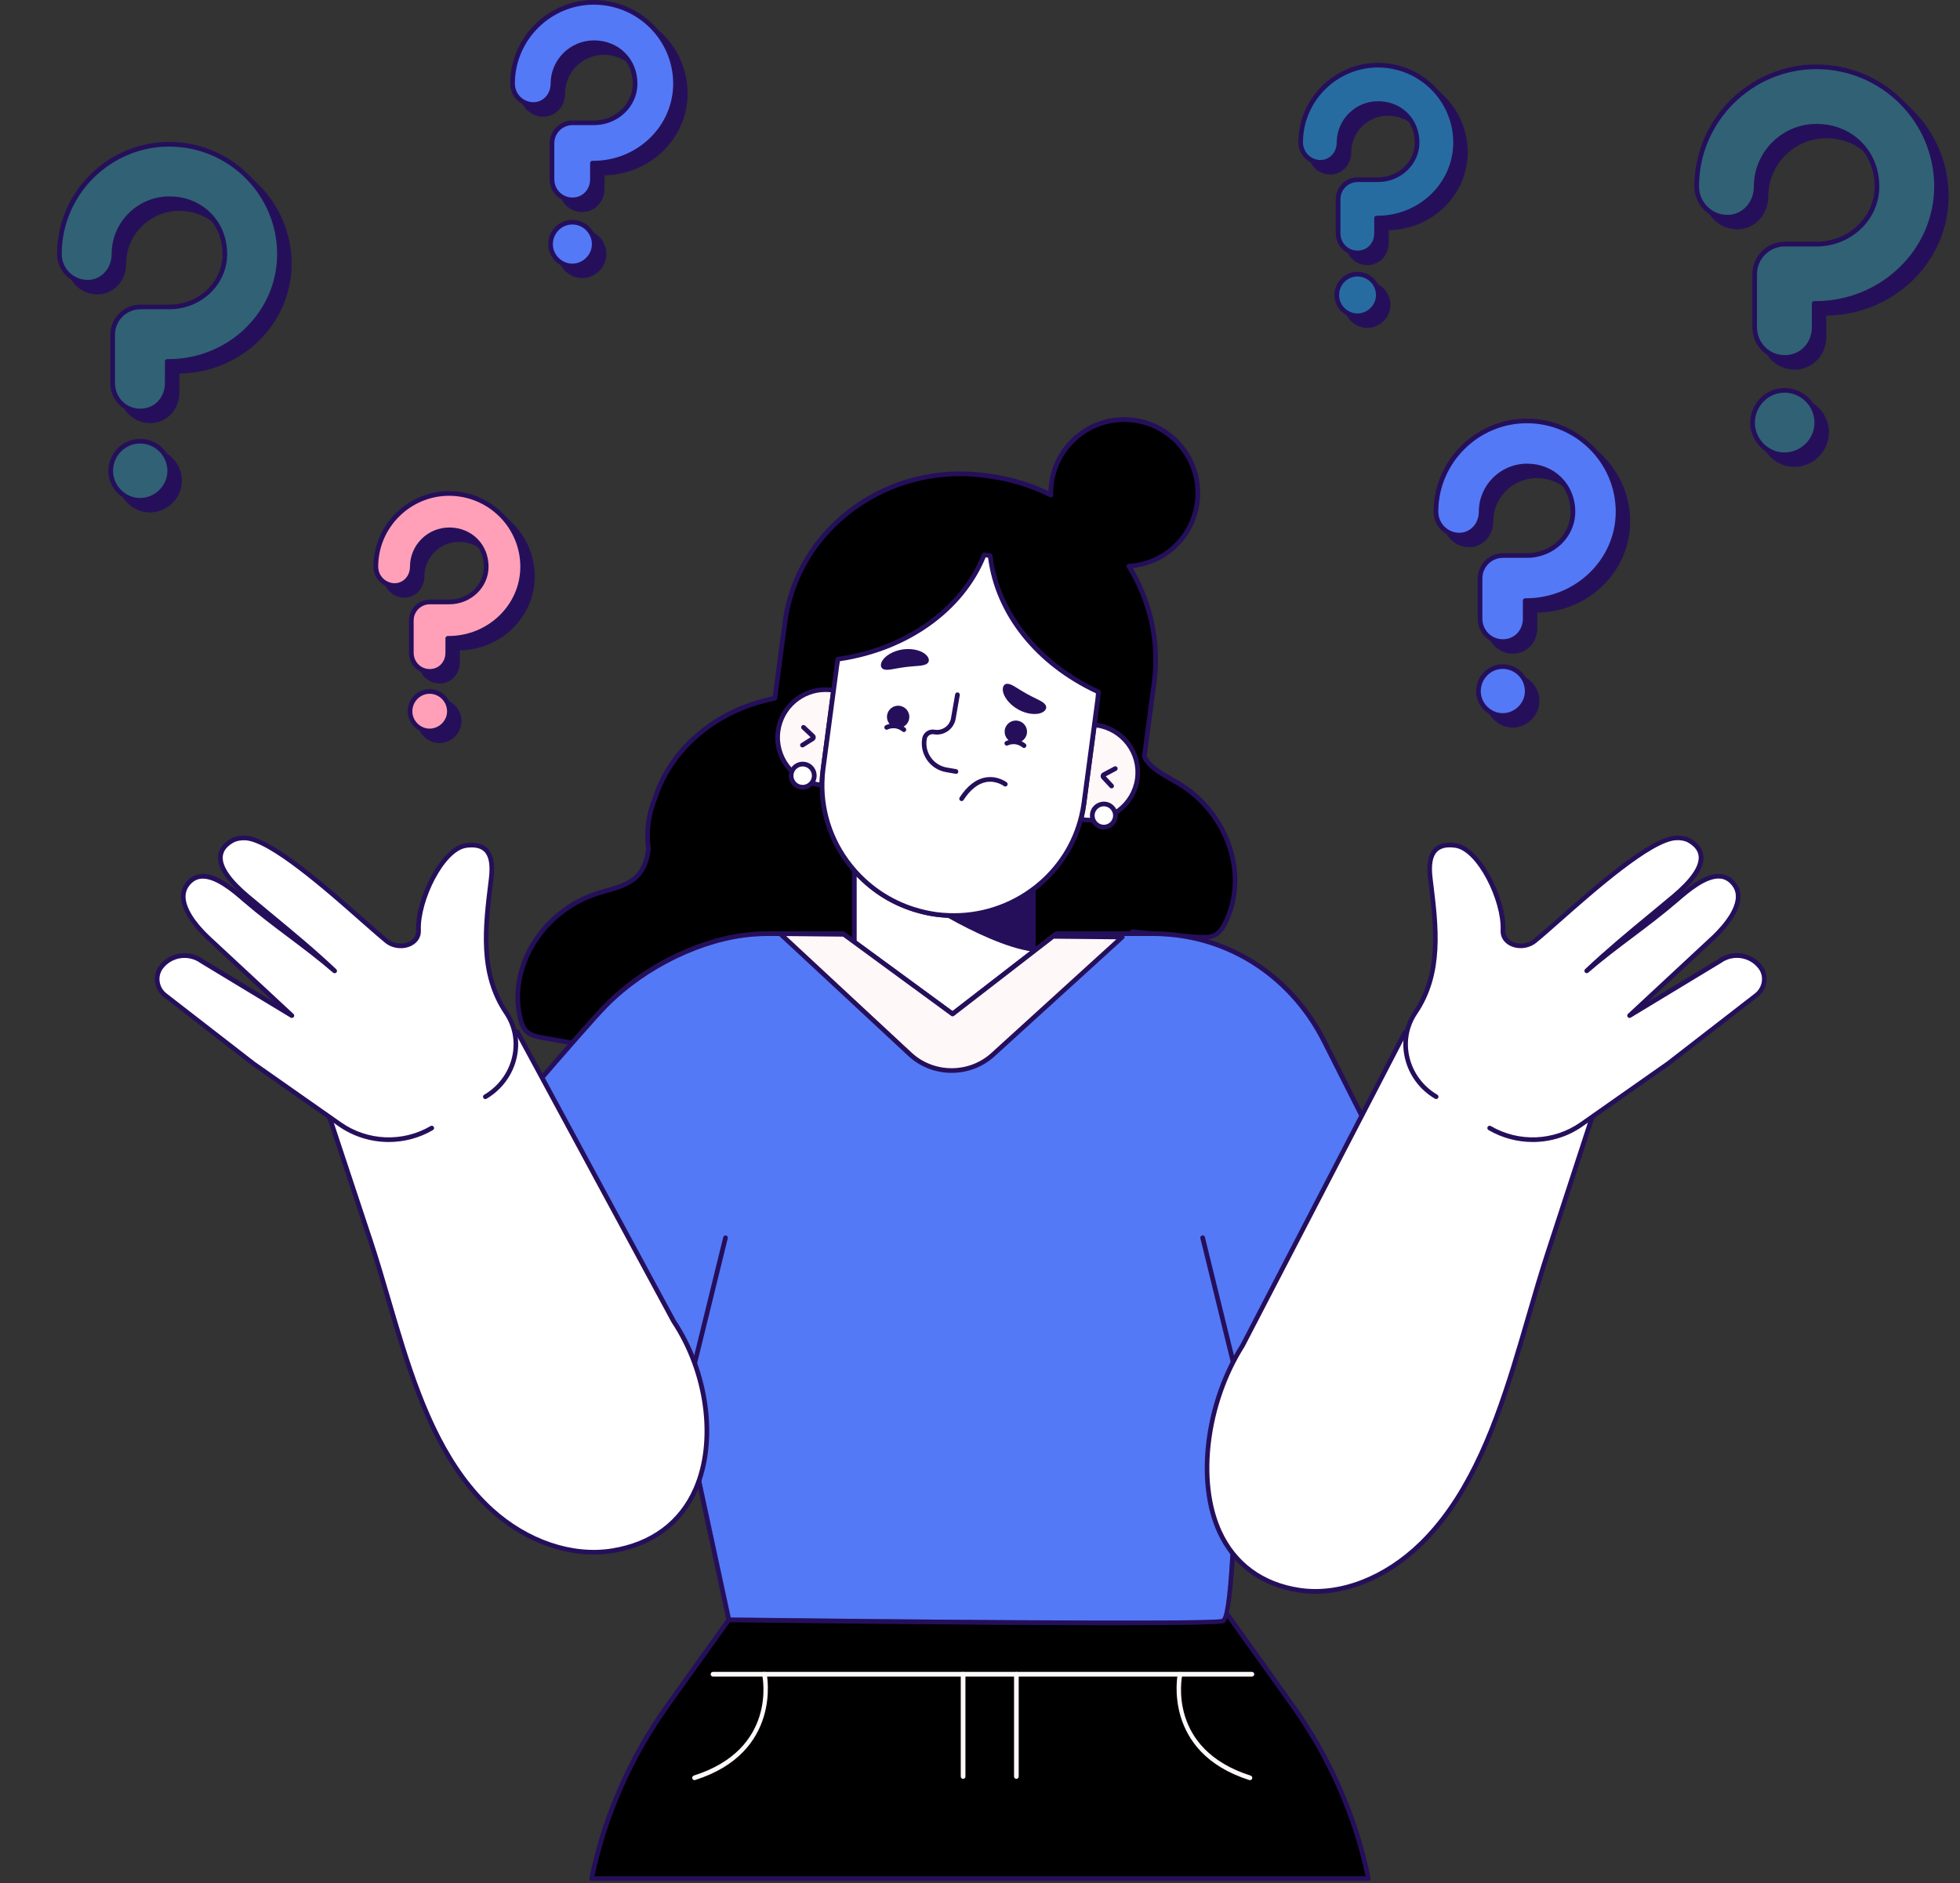
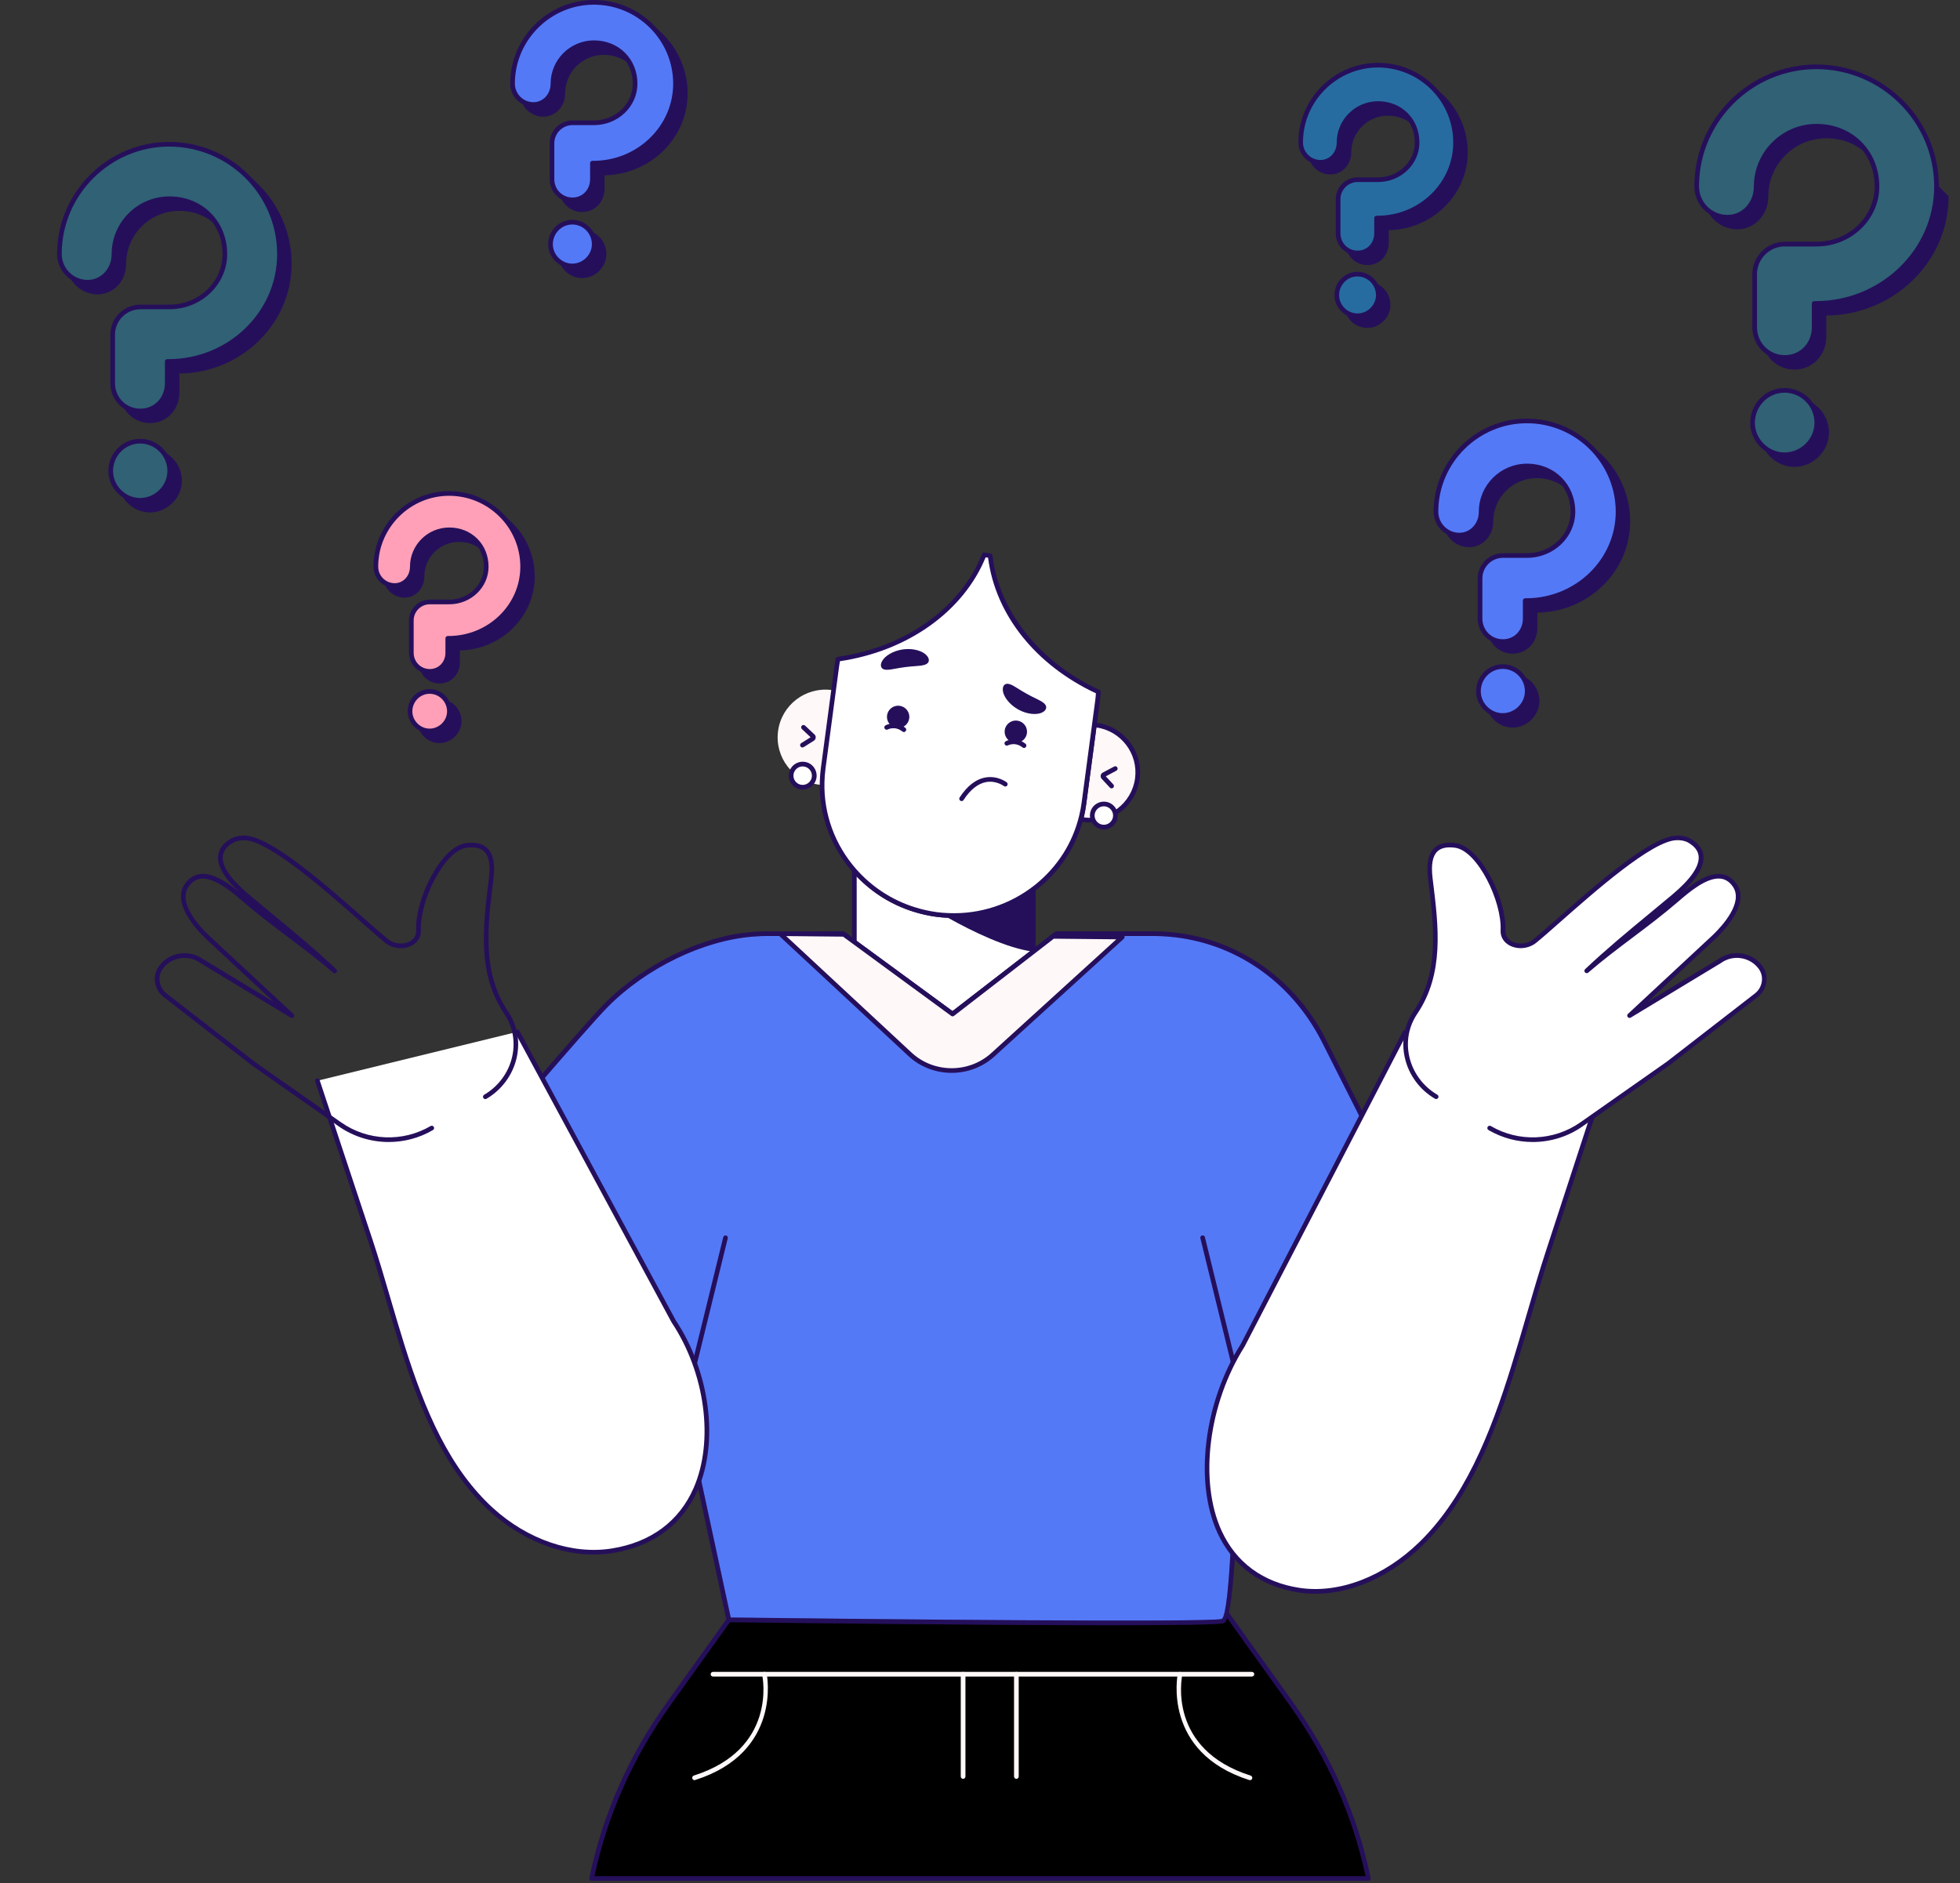
<svg xmlns="http://www.w3.org/2000/svg" width="460" height="442" viewBox="0 0 460 442" fill="none">
  <rect x="0" y="0" width="460" height="442" fill="#333333" stroke="none" />
-   <path d="M265.75 218.671C270.909 219.208 276.08 219.647 281.261 219.932C282.546 219.997 283.896 220.052 285.016 219.526C286.223 218.967 286.926 217.861 287.486 216.776C293.227 205.61 288.43 191.003 276.684 183.914C274.071 182.336 271.085 181.021 269.296 178.731C269.01 178.369 268.769 177.986 268.56 177.602L270.854 160.344C272.172 150.449 269.867 140.883 264.948 132.862C273.775 132.314 280.877 125.137 281.119 116.14C281.371 106.629 273.862 98.718 264.334 98.466C254.805 98.214 246.879 105.709 246.627 115.22C246.616 115.538 246.638 115.845 246.649 116.162C242.17 113.938 237.241 112.382 231.982 111.681L231.225 111.582C208.194 108.536 187.149 123.975 184.218 146.077L181.847 163.894C178.323 164.617 174.898 165.713 171.737 167.258C164.272 170.907 158.234 176.901 154.984 184.023C154.534 185.02 154.161 186.018 153.843 187.015C152.207 190.894 151.581 195.112 152.196 199.287C151.845 201.95 151.011 204.525 148.727 206.333C146.455 208.141 143.238 208.711 140.329 209.631C127.255 213.773 119.153 226.835 122.095 239.042C122.381 240.225 122.809 241.474 123.852 242.296C124.818 243.063 126.146 243.337 127.408 243.567C139.1 245.715 150.89 247.107 162.713 248.246C162.12 250.021 161.758 251.851 161.582 253.594C161.253 256.979 164.261 256.289 167.28 256.541C170.869 256.848 174.448 257.21 178.016 257.637C192.331 259.335 206.514 261.91 220.675 264.507C239.37 267.926 258.12 271.4 277.09 272.956C278.363 273.065 279.724 273.142 280.855 272.66C282.074 272.134 282.809 271.038 283.402 269.975C289.44 258.963 285.027 244.236 273.489 236.839C270.92 235.185 267.967 233.804 266.244 231.47C263.686 228.007 264.619 223.734 265.453 219.997C265.574 219.548 265.662 219.11 265.75 218.671Z" fill="black" />
-   <path d="M278.648 273.591C278.077 273.591 277.539 273.548 277.067 273.504C258.482 271.981 239.842 268.573 221.816 265.275L220.609 265.055C207.479 262.656 192.593 259.927 177.982 258.196C174.294 257.758 170.682 257.385 167.257 257.1C166.708 257.056 166.17 257.034 165.643 257.023C164.029 256.98 162.493 256.936 161.647 255.982C161.142 255.413 160.956 254.624 161.054 253.55C161.208 251.928 161.537 250.284 161.999 248.739C148.123 247.403 137.408 245.978 127.32 244.126C126.189 243.918 124.641 243.633 123.522 242.746C122.336 241.803 121.875 240.423 121.579 239.184C118.582 226.802 126.925 213.313 140.175 209.127C140.833 208.919 141.503 208.733 142.184 208.536C144.412 207.9 146.718 207.254 148.408 205.917C150.23 204.47 151.229 202.432 151.657 199.309C151.065 195.178 151.647 190.861 153.348 186.818C153.666 185.788 154.051 184.79 154.49 183.804C157.794 176.561 163.832 170.513 171.494 166.776C174.458 165.33 177.774 164.212 181.352 163.445L183.669 146.011C185.107 135.174 190.859 125.575 199.861 118.968C208.851 112.371 220.016 109.555 231.301 111.045L232.058 111.144C236.954 111.79 241.664 113.182 246.077 115.275C246.077 115.253 246.077 115.231 246.077 115.209C246.209 110.464 248.174 106.059 251.621 102.794C255.068 99.529 259.569 97.797 264.344 97.929C274.158 98.192 281.919 106.366 281.667 116.162C281.425 125.126 274.707 132.358 265.87 133.333C270.744 141.639 272.654 150.986 271.392 160.421L269.119 177.493C269.306 177.821 269.503 178.117 269.723 178.391C271.04 180.079 273.126 181.251 275.146 182.391C275.761 182.73 276.365 183.081 276.957 183.432C288.846 190.609 293.786 205.676 287.957 217.017C287.375 218.146 286.607 219.384 285.224 220.019C283.928 220.622 282.358 220.534 281.206 220.469C276.518 220.206 271.6 219.811 266.166 219.263C266.111 219.548 266.046 219.822 265.991 220.107C265.178 223.734 264.256 227.854 266.682 231.13C267.956 232.851 270.008 234.089 271.995 235.272C272.599 235.634 273.203 235.996 273.785 236.368C285.476 243.863 290.01 259.051 283.884 270.227C283.281 271.334 282.468 272.55 281.074 273.153C280.328 273.504 279.46 273.591 278.648 273.591ZM225.395 111.757C216.415 111.757 207.743 114.552 200.519 119.855C191.759 126.276 186.172 135.623 184.766 146.165L182.395 163.982C182.362 164.212 182.187 164.398 181.956 164.442C178.322 165.187 174.963 166.305 171.977 167.762C164.534 171.389 158.683 177.252 155.489 184.264C155.061 185.207 154.698 186.16 154.369 187.19C152.711 191.124 152.162 195.266 152.744 199.222C152.755 199.276 152.755 199.32 152.744 199.375C152.459 201.534 151.767 204.646 149.078 206.771C147.223 208.24 144.807 208.919 142.48 209.588C141.821 209.774 141.152 209.96 140.504 210.168C127.792 214.19 119.778 227.087 122.643 238.932C122.896 239.984 123.28 241.157 124.202 241.891C125.036 242.548 126.2 242.811 127.517 243.052C137.738 244.926 148.617 246.362 162.778 247.72C162.943 247.731 163.096 247.83 163.184 247.961C163.272 248.104 163.294 248.279 163.25 248.433C162.701 250.076 162.317 251.884 162.152 253.659C162.075 254.416 162.185 254.931 162.471 255.259C163.008 255.862 164.304 255.895 165.676 255.939C166.225 255.95 166.785 255.971 167.356 256.015C170.792 256.3 174.414 256.673 178.114 257.111C192.758 258.853 207.655 261.582 220.806 263.982L222.014 264.201C240.017 267.499 258.625 270.896 277.155 272.419C278.494 272.529 279.68 272.583 280.657 272.167C281.744 271.696 282.413 270.666 282.94 269.723C288.791 259.04 284.422 244.499 273.203 237.311C272.632 236.949 272.039 236.587 271.447 236.237C269.361 234.988 267.209 233.705 265.804 231.81C263.082 228.128 264.102 223.559 264.926 219.888C265.025 219.45 265.112 219.011 265.2 218.584C265.255 218.31 265.519 218.124 265.793 218.146C271.403 218.726 276.474 219.132 281.283 219.406C282.622 219.482 283.807 219.504 284.774 219.055C285.849 218.562 286.497 217.51 286.991 216.546C292.557 205.709 287.803 191.288 276.397 184.407C275.816 184.056 275.212 183.717 274.608 183.377C272.489 182.182 270.305 180.955 268.856 179.092C268.57 178.731 268.318 178.336 268.076 177.887C268.021 177.788 268 177.668 268.011 177.558L270.305 160.3C271.567 150.833 269.547 141.453 264.476 133.18C264.377 133.015 264.366 132.807 264.454 132.643C264.542 132.467 264.717 132.358 264.904 132.347C273.598 131.81 280.328 124.852 280.558 116.162C280.8 106.969 273.51 99.299 264.311 99.058C255.079 98.773 247.416 106.092 247.175 115.275C247.164 115.483 247.175 115.691 247.186 115.888L247.197 116.184C247.197 116.382 247.109 116.557 246.944 116.666C246.78 116.765 246.571 116.776 246.406 116.699C241.862 114.431 236.987 112.952 231.916 112.272L231.158 112.174C229.226 111.889 227.305 111.757 225.395 111.757Z" fill="#250F5B" />
  <path d="M257.279 170.184L256.851 170.129L254.326 189.108C254.184 190.204 253.975 191.278 253.723 192.33L254.326 192.406C260.474 193.217 266.117 188.911 266.929 182.775C267.741 176.627 263.427 170.995 257.279 170.184Z" fill="#FFF8F8" />
  <path d="M255.807 193.042C255.291 193.042 254.775 193.009 254.248 192.943L253.644 192.866C253.491 192.844 253.348 192.757 253.26 192.636C253.172 192.505 253.14 192.351 253.183 192.198C253.447 191.124 253.644 190.061 253.776 189.031L256.301 170.052C256.323 169.91 256.4 169.779 256.51 169.691C256.63 169.603 256.773 169.559 256.916 169.581L257.344 169.636C260.462 170.052 263.228 171.652 265.149 174.14C267.059 176.627 267.883 179.717 267.476 182.829C266.686 188.735 261.614 193.042 255.807 193.042ZM254.391 191.858C260.242 192.636 265.61 188.516 266.39 182.698C267.158 176.912 263.096 171.576 257.322 170.743L254.874 189.174C254.753 190.05 254.589 190.949 254.391 191.858Z" fill="#250F5B" />
  <path d="M195.637 162.021L195.209 161.966C189.061 161.155 183.418 165.461 182.606 171.598C181.794 177.734 186.108 183.366 192.255 184.177L192.859 184.254C192.892 183.169 192.969 182.084 193.112 180.988L195.637 162.021Z" fill="#FFF8F8" />
-   <path d="M192.859 184.813C192.837 184.813 192.815 184.813 192.782 184.813L192.178 184.736C185.745 183.881 181.2 177.964 182.057 171.543C182.913 165.122 188.841 160.585 195.274 161.44L195.702 161.495C195.998 161.538 196.218 161.812 196.174 162.108L193.649 181.087C193.518 182.117 193.43 183.191 193.397 184.298C193.397 184.451 193.32 184.604 193.199 184.703C193.111 184.758 192.991 184.813 192.859 184.813ZM193.726 162.415C188.457 162.415 183.857 166.316 183.144 171.674C182.364 177.504 186.492 182.873 192.321 183.64C192.365 182.709 192.442 181.799 192.562 180.923L195.01 162.492C194.582 162.437 194.154 162.415 193.726 162.415Z" fill="#250F5B" />
  <path d="M219.785 214.629C217.952 214.387 216.185 213.971 214.483 213.434C208.95 211.692 204.164 208.481 200.52 204.317V248.893H243.058V222.88C236.911 222.222 228.831 218.332 222.651 214.87C221.696 214.837 220.741 214.76 219.785 214.629Z" fill="white" />
  <path d="M243.049 249.452H200.51C200.202 249.452 199.961 249.211 199.961 248.904V204.328C199.961 204.098 200.104 203.901 200.312 203.813C200.521 203.736 200.773 203.791 200.916 203.967C204.594 208.163 209.336 211.253 214.627 212.919C216.373 213.467 218.129 213.861 219.842 214.091C220.731 214.212 221.653 214.289 222.652 214.322C222.74 214.322 222.828 214.343 222.893 214.387C228.701 217.653 236.923 221.674 243.092 222.332C243.367 222.364 243.586 222.595 243.586 222.879V248.893C243.597 249.211 243.356 249.452 243.049 249.452ZM201.059 248.356H242.5V223.373C236.264 222.551 228.229 218.628 222.487 215.417C221.499 215.373 220.588 215.297 219.71 215.176C217.931 214.946 216.12 214.53 214.309 213.96C209.27 212.371 204.725 209.544 201.059 205.731V248.356Z" fill="#250F5B" />
  <path d="M222.652 214.869C228.822 218.332 236.912 222.222 243.06 222.88V208.273C237.428 212.7 230.26 215.187 222.652 214.869Z" fill="#250F5B" />
  <path d="M232.389 130.44C231.928 130.364 231.467 130.287 230.995 130.221C230.984 130.221 230.984 130.221 230.973 130.221C225.891 143.042 212.849 152.432 196.646 154.712C196.547 155.259 196.448 155.818 196.371 156.377L195.68 161.615L193.188 180.375C193.045 181.459 192.968 182.533 192.935 183.607C192.738 191.409 195.592 198.729 200.51 204.328C204.155 208.481 208.941 211.703 214.474 213.445C216.175 213.982 217.943 214.398 219.776 214.639C220.731 214.771 221.686 214.836 222.641 214.88C230.249 215.187 237.417 212.711 243.049 208.284C243.137 208.218 243.224 208.152 243.312 208.086C248.395 203.999 252.182 198.323 253.807 191.672C254.059 190.631 254.268 189.568 254.411 188.494L256.903 169.735L257.594 164.497C257.682 163.806 257.748 163.105 257.792 162.426C243.499 155.829 233.915 143.721 232.389 130.44Z" fill="white" />
  <path d="M223.903 215.45C223.475 215.45 223.047 215.439 222.629 215.428C221.587 215.384 220.631 215.308 219.72 215.187C217.942 214.957 216.131 214.541 214.319 213.971C208.83 212.24 203.923 209.04 200.103 204.69C194.933 198.805 192.199 191.31 192.397 183.596C192.43 182.468 192.507 181.361 192.649 180.309L195.844 156.301C195.921 155.731 196.008 155.172 196.118 154.613C196.162 154.383 196.349 154.208 196.579 154.175C212.464 151.939 225.451 142.68 230.478 130.024C230.566 129.805 230.775 129.662 231.027 129.684C231.554 129.75 232.026 129.827 232.487 129.914C232.729 129.958 232.905 130.156 232.938 130.397C234.43 143.414 244.036 155.501 258.022 161.922C258.23 162.02 258.351 162.229 258.34 162.459C258.296 163.16 258.23 163.861 258.142 164.574L254.948 188.582C254.805 189.634 254.608 190.73 254.333 191.825C252.719 198.444 249.031 204.218 243.652 208.536L243.388 208.733C237.834 213.072 230.962 215.45 223.903 215.45ZM197.128 155.194C197.051 155.61 196.985 156.027 196.931 156.443L193.736 180.451C193.604 181.47 193.516 182.533 193.495 183.618C193.308 191.058 195.943 198.29 200.926 203.966C204.604 208.163 209.346 211.253 214.638 212.919C216.383 213.467 218.14 213.861 219.852 214.091C220.741 214.212 221.663 214.289 222.662 214.321C229.897 214.617 237.01 212.316 242.708 207.845L242.96 207.648C248.142 203.484 251.709 197.907 253.257 191.529C253.51 190.478 253.718 189.426 253.85 188.407L257.045 164.398C257.121 163.839 257.165 163.292 257.209 162.733C243.004 156.081 233.585 144.236 231.895 130.901C231.708 130.868 231.521 130.835 231.324 130.813C226.098 143.535 213.057 152.827 197.128 155.194Z" fill="#250F5B" />
  <path d="M235.803 171.401C235.617 172.836 236.627 174.151 238.065 174.348C239.503 174.534 240.82 173.526 241.018 172.091C241.205 170.655 240.195 169.34 238.756 169.143C237.318 168.957 235.99 169.965 235.803 171.401Z" fill="#250F5B" />
  <path d="M236.297 174.469C236.297 174.469 238.273 173.373 240.326 175.006L236.297 174.469Z" fill="#F9F8F6" />
  <path d="M240.326 175.554C240.205 175.554 240.084 175.51 239.985 175.433C238.24 174.052 236.571 174.94 236.56 174.951C236.297 175.093 235.956 175.006 235.814 174.732C235.671 174.469 235.759 174.129 236.033 173.987C236.121 173.932 238.35 172.737 240.677 174.567C240.918 174.754 240.951 175.104 240.765 175.334C240.655 175.488 240.49 175.554 240.326 175.554Z" fill="#250F5B" />
  <path d="M208.182 167.916C207.996 169.351 209.006 170.666 210.444 170.863C211.882 171.05 213.199 170.041 213.397 168.606C213.583 167.171 212.573 165.856 211.135 165.658C209.697 165.472 208.38 166.48 208.182 167.916Z" fill="#250F5B" />
  <path d="M208.098 170.743C208.098 170.743 210.074 169.647 212.126 171.28L208.098 170.743Z" fill="#F9F8F6" />
  <path d="M212.126 171.817C212.006 171.817 211.885 171.773 211.786 171.696C210.03 170.315 208.372 171.203 208.361 171.214C208.098 171.356 207.757 171.269 207.614 170.995C207.472 170.732 207.56 170.392 207.834 170.25C207.922 170.195 210.15 169.001 212.478 170.83C212.719 171.017 212.752 171.367 212.565 171.598C212.456 171.751 212.291 171.817 212.126 171.817Z" fill="#250F5B" />
  <path d="M188.325 175.433C188.138 175.433 187.963 175.345 187.864 175.181C187.699 174.929 187.776 174.589 188.039 174.425L190.246 173.044L188.193 171.115C187.974 170.907 187.963 170.557 188.171 170.337C188.38 170.118 188.731 170.107 188.951 170.316L191.157 172.387C191.366 172.584 191.476 172.869 191.443 173.154C191.41 173.439 191.256 173.701 191.014 173.855L188.621 175.356C188.534 175.411 188.424 175.433 188.325 175.433Z" fill="#250F5B" />
  <path d="M260.886 185.043C260.744 185.043 260.59 184.988 260.48 184.867L258.559 182.796C258.362 182.588 258.274 182.292 258.329 182.007C258.372 181.723 258.548 181.482 258.812 181.339L261.49 179.915C261.754 179.772 262.094 179.871 262.237 180.145C262.379 180.408 262.281 180.747 262.006 180.89L259.525 182.216L261.293 184.122C261.501 184.341 261.479 184.692 261.26 184.9C261.15 184.988 261.018 185.043 260.886 185.043Z" fill="#250F5B" />
  <path d="M245.298 165.363C244.836 164.76 244.002 164.398 243.223 164.004C242.421 163.62 241.631 163.215 240.961 162.842C240.281 162.47 239.523 162.01 238.777 161.539C238.03 161.078 237.273 160.563 236.526 160.498C235.813 160.421 235.187 160.991 235.385 162.24C235.56 163.434 236.746 165.286 238.985 166.535C241.225 167.773 243.398 167.773 244.485 167.28C245.616 166.776 245.748 165.933 245.298 165.363Z" fill="#250F5B" />
  <path d="M217.459 155.84C216.811 156.224 215.9 156.257 215.022 156.334C214.143 156.399 213.254 156.476 212.486 156.575C211.717 156.673 210.839 156.816 209.972 156.98C209.105 157.123 208.215 157.331 207.491 157.123C206.799 156.925 206.426 156.169 207.074 155.084C207.677 154.032 209.467 152.75 212.003 152.411C214.538 152.093 216.558 152.882 217.393 153.748C218.282 154.646 218.095 155.479 217.459 155.84Z" fill="#250F5B" />
  <path d="M225.681 188.023C225.582 188.023 225.472 187.99 225.384 187.935C225.132 187.771 225.055 187.431 225.22 187.179C227.009 184.44 229.062 182.862 231.334 182.478C234.134 182.007 236.198 183.563 236.274 183.629C236.516 183.815 236.56 184.155 236.373 184.396C236.187 184.637 235.846 184.681 235.605 184.495C235.583 184.484 233.826 183.158 231.499 183.552C229.556 183.892 227.745 185.305 226.142 187.771C226.043 187.935 225.868 188.023 225.681 188.023Z" fill="#250F5B" />
-   <path d="M224.386 181.635C224.353 181.635 224.32 181.635 224.287 181.624L222.026 181.229C218.293 180.583 215.79 177.022 216.438 173.296C216.548 172.639 216.921 172.069 217.459 171.685C218.008 171.302 218.666 171.159 219.325 171.269C220.214 171.422 221.104 171.225 221.828 170.71C222.564 170.195 223.047 169.428 223.2 168.54L224.166 162.974C224.221 162.678 224.496 162.481 224.803 162.525C225.099 162.579 225.297 162.864 225.253 163.16L224.287 168.727C223.859 171.137 221.554 172.77 219.128 172.343C218.765 172.277 218.381 172.365 218.074 172.573C217.766 172.792 217.558 173.11 217.503 173.482C216.954 176.605 219.062 179.597 222.19 180.145L224.452 180.539C224.748 180.594 224.946 180.879 224.902 181.175C224.88 181.449 224.649 181.635 224.386 181.635Z" fill="#250F5B" />
  <path d="M191.081 182.424C190.884 183.914 189.512 184.955 188.019 184.758C186.526 184.561 185.483 183.191 185.68 181.701C185.878 180.21 187.25 179.17 188.743 179.367C190.236 179.564 191.279 180.934 191.081 182.424Z" fill="white" />
  <path d="M188.392 185.327C188.25 185.327 188.096 185.317 187.953 185.295C186.164 185.054 184.901 183.41 185.143 181.624C185.384 179.838 187.031 178.578 188.82 178.819C189.688 178.928 190.456 179.377 190.983 180.068C191.51 180.758 191.741 181.624 191.631 182.478C191.521 183.344 191.071 184.111 190.379 184.637C189.797 185.097 189.106 185.327 188.392 185.327ZM188.381 179.892C187.909 179.892 187.448 180.046 187.064 180.342C186.603 180.692 186.307 181.207 186.23 181.777C186.076 182.961 186.91 184.056 188.096 184.21C188.678 184.287 189.238 184.133 189.699 183.782C190.16 183.432 190.456 182.917 190.533 182.347C190.687 181.164 189.852 180.068 188.667 179.914C188.568 179.903 188.48 179.892 188.381 179.892Z" fill="#250F5B" />
  <path d="M261.777 191.781C261.579 193.272 260.207 194.313 258.714 194.115C257.221 193.918 256.178 192.548 256.376 191.058C256.573 189.568 257.945 188.527 259.438 188.724C260.92 188.921 261.974 190.291 261.777 191.781Z" fill="white" />
  <path d="M259.077 194.685C258.934 194.685 258.781 194.674 258.638 194.652C257.771 194.543 257.002 194.094 256.475 193.403C255.948 192.713 255.718 191.847 255.828 190.993C255.937 190.127 256.387 189.36 257.079 188.834C257.771 188.308 258.638 188.078 259.494 188.187C260.361 188.297 261.13 188.746 261.657 189.437C262.184 190.127 262.414 190.982 262.304 191.847C262.195 192.713 261.745 193.48 261.053 194.006C260.482 194.455 259.79 194.685 259.077 194.685ZM259.066 189.25C258.594 189.25 258.133 189.404 257.749 189.699C257.288 190.05 256.991 190.565 256.914 191.135C256.837 191.705 256.991 192.275 257.342 192.735C257.694 193.195 258.21 193.491 258.781 193.568C259.362 193.644 259.922 193.491 260.383 193.14C260.844 192.79 261.141 192.275 261.218 191.705C261.294 191.135 261.141 190.565 260.789 190.105C260.438 189.645 259.922 189.349 259.351 189.272C259.264 189.261 259.165 189.25 259.066 189.25Z" fill="#250F5B" />
  <path d="M303.173 400.043L295.411 389.195L288.001 378.84L282.677 371.411L230.434 371.191L177.313 371.411L171.989 378.84L164.579 389.195L156.817 400.043C147.915 412.48 141.844 426.385 138.836 440.904H321.143C318.146 426.385 312.076 412.48 303.173 400.043Z" fill="black" />
  <path d="M321.154 441.452H138.847C138.682 441.452 138.529 441.375 138.419 441.255C138.309 441.123 138.276 440.959 138.309 440.795C141.372 426.013 147.454 412.195 156.378 399.725L176.874 371.093C176.973 370.95 177.137 370.863 177.313 370.863L230.434 370.644L282.677 370.863C282.853 370.863 283.018 370.95 283.127 371.093L303.623 399.725C312.548 412.195 318.629 426.013 321.692 440.795C321.725 440.959 321.681 441.123 321.582 441.255C321.473 441.375 321.319 441.452 321.154 441.452ZM139.528 440.356H320.485C317.411 425.98 311.439 412.524 302.734 400.361L282.403 371.958L230.445 371.739L177.609 371.958L157.279 400.361C148.573 412.524 142.601 425.98 139.528 440.356Z" fill="#250F5B" />
  <path d="M293.819 393.512H167.334C167.027 393.512 166.785 393.271 166.785 392.964C166.785 392.658 167.027 392.417 167.334 392.417H293.819C294.127 392.417 294.368 392.658 294.368 392.964C294.368 393.26 294.116 393.512 293.819 393.512Z" fill="#FFF8F8" />
  <path d="M226.033 417.521C225.726 417.521 225.484 417.279 225.484 416.973V392.964C225.484 392.658 225.726 392.417 226.033 392.417C226.341 392.417 226.582 392.658 226.582 392.964V416.973C226.582 417.279 226.341 417.521 226.033 417.521Z" fill="#FFF8F8" />
  <path d="M238.537 417.521C238.23 417.521 237.988 417.279 237.988 416.973V392.964C237.988 392.658 238.23 392.417 238.537 392.417C238.845 392.417 239.086 392.658 239.086 392.964V416.973C239.086 417.279 238.845 417.521 238.537 417.521Z" fill="#FFF8F8" />
  <path d="M163.009 417.827C162.778 417.827 162.559 417.674 162.482 417.444C162.394 417.159 162.548 416.852 162.833 416.753C182.362 410.551 179.025 393.786 178.871 393.074C178.806 392.778 178.992 392.482 179.289 392.427C179.585 392.362 179.881 392.548 179.936 392.844C179.98 393.03 183.647 411.285 163.151 417.794C163.129 417.816 163.064 417.827 163.009 417.827Z" fill="#FFF8F8" />
  <path d="M293.367 417.827C293.313 417.827 293.258 417.816 293.203 417.805C272.707 411.296 276.374 393.041 276.418 392.854C276.484 392.559 276.769 392.372 277.065 392.438C277.362 392.504 277.549 392.789 277.483 393.085C277.329 393.797 273.992 410.562 293.521 416.764C293.807 416.852 293.971 417.169 293.883 417.454C293.817 417.674 293.598 417.827 293.367 417.827Z" fill="#FFF8F8" />
  <path d="M290.185 326.692C291.942 323.493 294.445 318.934 296.19 315.735L331.011 284.472L310.735 244.323C303.446 229.881 289.592 220.501 274.191 219.285C273.071 219.197 271.94 219.143 270.809 219.143H247.932L223.55 238.001L197.819 219.154H180.046C178.915 219.154 177.784 219.208 176.664 219.296C164.38 220.26 151.053 227.087 142.293 235.919C137.002 241.244 110.062 272.945 110.062 272.945L159.265 325.476L171.044 380.21C171.044 380.21 285.377 381.634 286.991 380.494C290.218 378.215 290.185 326.692 290.185 326.692Z" fill="#5479F7" />
  <path d="M260.863 381.47C232.321 381.47 188.629 380.966 171.043 380.747C170.791 380.747 170.571 380.56 170.516 380.319L158.77 325.728L109.667 273.306C109.48 273.098 109.469 272.791 109.645 272.572C109.919 272.254 136.661 240.795 141.908 235.513C151.097 226.254 164.731 219.669 176.631 218.737C177.849 218.639 178.969 218.595 180.056 218.595H197.829C197.95 218.595 198.059 218.628 198.158 218.704L223.55 237.321L247.613 218.715C247.712 218.639 247.832 218.606 247.953 218.606H270.831C271.907 218.606 273.026 218.65 274.256 218.748C290.031 219.986 303.852 229.454 311.24 244.082L331.516 284.231C331.625 284.45 331.582 284.724 331.395 284.889L296.639 316.085L290.744 326.835C290.744 335.809 290.591 378.632 287.33 380.944C286.759 381.327 275.913 381.47 260.863 381.47ZM171.493 379.651C203.065 380.045 284.037 380.856 286.77 379.99C288.615 378.665 289.647 351.522 289.636 326.681C289.636 326.594 289.658 326.495 289.701 326.418L295.706 315.461C295.739 315.406 295.772 315.362 295.816 315.318L330.33 284.341L310.241 244.564C303.028 230.287 289.537 221.038 274.146 219.833C272.949 219.734 271.863 219.69 270.809 219.69H248.118L223.879 238.428C223.681 238.582 223.418 238.582 223.22 238.439L197.631 219.69H180.045C178.991 219.69 177.904 219.734 176.708 219.833C165.06 220.742 151.7 227.207 142.688 236.291C137.781 241.233 113.849 269.329 110.797 272.912L159.67 325.081C159.736 325.158 159.78 325.246 159.802 325.344L171.493 379.651Z" fill="#250F5B" />
  <g opacity="0.3">
    <path d="M260.863 381.47C232.321 381.47 188.629 380.966 171.043 380.747C170.791 380.747 170.571 380.56 170.516 380.319L158.77 325.728L109.667 273.306C109.48 273.098 109.469 272.791 109.645 272.572C109.919 272.254 136.661 240.795 141.908 235.513C151.097 226.254 164.731 219.669 176.631 218.737C177.849 218.639 178.969 218.595 180.056 218.595H197.829C197.95 218.595 198.059 218.628 198.158 218.704L223.55 237.321L247.613 218.715C247.712 218.639 247.832 218.606 247.953 218.606H270.831C271.907 218.606 273.026 218.65 274.256 218.748C290.031 219.986 303.852 229.454 311.24 244.082L331.516 284.231C331.625 284.45 331.582 284.724 331.395 284.889L296.639 316.085L290.744 326.835C290.744 335.809 290.591 378.632 287.33 380.944C286.759 381.327 275.913 381.47 260.863 381.47ZM171.493 379.651C203.065 380.045 284.037 380.856 286.77 379.99C288.615 378.665 289.647 351.522 289.636 326.681C289.636 326.594 289.658 326.495 289.701 326.418L295.706 315.461C295.739 315.406 295.772 315.362 295.816 315.318L330.33 284.341L310.241 244.564C303.028 230.287 289.537 221.038 274.146 219.833C272.949 219.734 271.863 219.69 270.809 219.69H248.118L223.879 238.428C223.681 238.582 223.418 238.582 223.22 238.439L197.631 219.69H180.045C178.991 219.69 177.904 219.734 176.708 219.833C165.06 220.742 151.7 227.207 142.688 236.291C137.781 241.233 113.849 269.329 110.797 272.912L159.67 325.081C159.736 325.158 159.78 325.246 159.802 325.344L171.493 379.651Z" fill="#250F5B" />
  </g>
  <path d="M233.014 247.567L263.39 219.932L247.143 219.778L223.562 238.012L198.039 219.307L183.109 219.165L213.573 247.479C219.029 252.542 227.492 252.585 233.014 247.567Z" fill="#FFF8F8" />
  <path d="M223.342 251.818C219.686 251.818 216.031 250.503 213.187 247.863L182.724 219.548C182.559 219.395 182.505 219.153 182.592 218.945C182.68 218.737 182.834 218.595 183.108 218.606L198.038 218.748C198.148 218.748 198.269 218.792 198.356 218.858L223.55 237.321L246.801 219.34C246.9 219.263 247.021 219.219 247.141 219.23L263.399 219.384C263.63 219.384 263.828 219.526 263.904 219.734C263.981 219.942 263.926 220.183 263.762 220.337L233.386 247.972C230.554 250.536 226.953 251.818 223.342 251.818ZM184.513 219.712L213.945 247.063C219.159 251.906 227.381 251.95 232.651 247.161L261.994 220.468L247.328 220.326L223.902 238.439C223.704 238.592 223.44 238.592 223.243 238.45L197.862 219.844L184.513 219.712Z" fill="#250F5B" />
  <path d="M290.634 325.191C290.382 325.191 290.162 325.027 290.096 324.775L281.72 290.642C281.644 290.346 281.83 290.05 282.127 289.973C282.423 289.907 282.719 290.083 282.785 290.379L291.161 324.512C291.238 324.808 291.051 325.104 290.755 325.169C290.722 325.18 290.678 325.191 290.634 325.191Z" fill="#250F5B" />
  <path d="M161.899 325.191C161.855 325.191 161.812 325.191 161.768 325.18C161.471 325.103 161.296 324.807 161.361 324.523L169.737 290.389C169.814 290.094 170.111 289.918 170.396 289.984C170.693 290.061 170.868 290.357 170.802 290.652L162.426 324.786C162.371 325.027 162.141 325.191 161.899 325.191Z" fill="#250F5B" />
  <path d="M74.504 253.659C78.642 266.151 82.792 278.654 86.931 291.145C92.947 309.302 97.184 331.338 108.667 346.887C110.654 349.572 112.871 352.092 115.341 354.338C123.025 361.329 133.597 365.614 143.729 363.981C170.263 359.697 170.219 328.325 158.099 310.091L121.423 242.187" fill="white" />
  <path d="M139.372 364.879C130.974 364.879 122.126 361.263 114.968 354.755C112.586 352.585 110.314 350.054 108.217 347.216C99.457 335.349 94.945 319.931 90.576 305.018C89.171 300.229 87.853 295.704 86.393 291.321L73.966 253.834C73.868 253.549 74.032 253.243 74.318 253.144C74.603 253.045 74.91 253.21 75.009 253.495L87.436 290.981C88.896 295.386 90.224 299.911 91.629 304.711C95.966 319.537 100.456 334.866 109.095 346.569C111.148 349.342 113.365 351.818 115.693 353.944C123.882 361.395 134.333 364.945 143.631 363.444C152.743 361.976 159.362 357.067 162.776 349.276C167.617 338.23 165.499 322.243 157.628 310.409L120.929 242.46C120.786 242.197 120.885 241.858 121.149 241.715C121.412 241.573 121.752 241.671 121.895 241.934L158.572 309.839C166.618 321.925 168.77 338.34 163.786 349.703C160.207 357.867 153.302 362.984 143.807 364.518C142.369 364.759 140.876 364.879 139.372 364.879Z" fill="#250F5B" />
-   <path d="M101.344 264.759C94.604 268.704 86.14 268.354 79.762 263.883L59.464 249.638L38.76 233.596C36.707 232.007 36.235 229.081 37.783 227.021C40.045 224.008 44.359 223.372 47.4 225.608L68.499 238.373L48.64 219.921C45.907 217.291 41.087 211.702 43.81 207.79C47.553 202.399 54.392 208.612 57.543 211.319C64.525 217.335 71.551 221.849 78.532 227.865C71.957 221.663 65.107 216.25 58.18 210.442C54.7 207.527 47.938 201.128 54.414 197.337C55.347 196.789 56.456 196.625 57.543 196.668C65.096 196.942 84.406 215.746 90.795 220.907C90.817 220.929 90.839 220.94 90.861 220.962C93.605 223.098 98.369 221.816 98.216 218.376C97.886 211.264 103.902 199.2 109.358 198.433C114.847 197.665 115.868 201.358 115.275 206.234C113.969 216.885 112.41 228.216 118.799 237.672C123.278 244.312 120.885 253.341 113.914 257.418" fill="white" />
  <path d="M91.235 268.047C87.085 268.047 82.958 266.797 79.434 264.332L59.136 250.087L38.421 234.034C36.127 232.259 35.644 228.961 37.345 226.692C39.771 223.438 44.437 222.748 47.73 225.158L64.219 235.13L48.279 220.315C45.787 217.915 40.32 211.878 43.372 207.473C44.316 206.114 45.524 205.325 46.962 205.15C50.134 204.744 53.702 207.352 56.282 209.511C52.648 206.169 50.98 203.352 51.188 200.931C51.32 199.309 52.319 197.939 54.141 196.876C55.074 196.329 56.227 196.077 57.566 196.131C63.681 196.361 76.799 207.933 85.472 215.592C87.777 217.63 89.775 219.384 91.136 220.49C92.53 221.575 94.583 221.761 96.087 220.994C96.702 220.677 97.734 219.92 97.668 218.419C97.328 211.012 103.497 198.717 109.282 197.907C111.555 197.589 113.267 197.983 114.398 199.09C115.781 200.449 116.253 202.816 115.814 206.311L115.737 206.936C114.442 217.422 113.103 228.27 119.239 237.376C121.413 240.598 122.126 244.477 121.248 248.312C120.337 252.311 117.757 255.807 114.179 257.9C113.915 258.053 113.575 257.966 113.432 257.703C113.278 257.44 113.366 257.111 113.63 256.957C116.956 255.007 119.349 251.774 120.194 248.071C121.007 244.531 120.348 240.948 118.35 237.99C111.983 228.544 113.344 217.499 114.662 206.804L114.738 206.18C115.123 203.046 114.76 200.975 113.641 199.879C112.773 199.024 111.357 198.728 109.447 198.991C104.233 199.725 98.469 211.516 98.777 218.364C98.843 219.91 98.052 221.213 96.603 221.959C94.715 222.934 92.212 222.704 90.532 221.4C89.072 220.216 87.064 218.452 84.747 216.414C76.712 209.313 63.253 197.446 57.522 197.227C56.392 197.194 55.448 197.381 54.701 197.819C53.186 198.706 52.396 199.758 52.286 201.029C52.088 203.363 54.196 206.399 58.543 210.048C60.245 211.472 61.946 212.886 63.637 214.277C68.939 218.66 73.956 222.802 78.918 227.492C79.138 227.7 79.149 228.04 78.951 228.259C78.753 228.478 78.413 228.5 78.183 228.303C74.692 225.29 71.124 222.605 67.666 220.008C64.23 217.422 60.684 214.759 57.193 211.757L56.875 211.483C54.602 209.511 50.365 205.862 47.094 206.256C45.963 206.399 45.041 207.012 44.261 208.119C41.693 211.823 46.731 217.345 49.026 219.537L68.873 237.979C69.082 238.165 69.104 238.483 68.939 238.713C68.775 238.932 68.456 238.998 68.215 238.855L47.115 226.09C44.272 224.008 40.298 224.588 38.224 227.361C36.884 229.158 37.269 231.766 39.091 233.179L59.795 249.221L80.071 263.444C86.273 267.795 94.517 268.134 101.06 264.299C101.324 264.146 101.653 264.233 101.807 264.496C101.96 264.759 101.872 265.088 101.609 265.241C98.415 267.115 94.825 268.047 91.235 268.047Z" fill="#250F5B" />
  <path d="M376.469 253.659C372.067 267.126 367.665 280.593 363.263 294.071C356.863 313.641 352.175 337.343 340.352 354.218C338.31 357.143 336.038 359.883 333.513 362.337C325.675 369.986 315.005 374.796 304.894 373.24C278.427 369.197 279.107 335.589 291.622 315.811L329.726 242.329" fill="white" />
  <path d="M308.713 374.084C307.396 374.084 306.089 373.985 304.816 373.788C295.891 372.418 289.282 367.564 285.704 359.74C280.237 347.775 282.531 329.179 291.16 315.526L329.241 242.077C329.384 241.803 329.713 241.704 329.977 241.847C330.251 241.989 330.35 242.318 330.207 242.581L292.104 316.063C283.629 329.464 281.367 347.61 286.692 359.269C290.106 366.742 296.429 371.388 304.97 372.692C314.257 374.106 324.762 370.084 333.127 361.932C335.51 359.609 337.793 356.902 339.901 353.889C348.804 341.167 353.612 324.654 358.256 308.678C359.759 303.506 361.187 298.629 362.734 293.885L375.941 253.473C376.039 253.188 376.347 253.024 376.632 253.122C376.918 253.221 377.082 253.528 376.984 253.812L363.777 294.224C362.229 298.947 360.813 303.823 359.309 308.984C354.633 325.037 349.803 341.638 340.801 354.514C338.649 357.582 336.333 360.343 333.896 362.71C326.442 370.008 317.276 374.084 308.713 374.084Z" fill="#250F5B" />
  <path d="M349.628 264.759C356.369 268.704 364.833 268.354 371.211 263.883L391.508 249.638L412.212 233.596C414.265 232.007 414.737 229.081 413.189 227.021C410.928 224.008 406.614 223.372 403.573 225.608L382.474 238.373L402.321 219.921C405.055 217.291 409.874 211.702 407.152 207.79C403.408 202.399 396.569 208.612 393.419 211.319C386.437 217.335 379.411 221.849 372.429 227.865C379.005 221.663 385.855 216.25 392.782 210.442C396.262 207.527 403.024 201.128 396.547 197.337C395.614 196.789 394.505 196.625 393.419 196.668C385.866 196.942 366.556 215.746 360.167 220.907C360.145 220.929 360.123 220.94 360.101 220.962C357.357 223.098 352.592 221.816 352.746 218.376C353.075 211.264 347.06 199.2 341.604 198.433C336.115 197.665 335.094 201.358 335.687 206.234C336.993 216.885 338.552 228.216 332.163 237.672C327.684 244.312 330.077 253.341 337.048 257.418" fill="white" />
  <path d="M359.727 268.047C356.148 268.047 352.548 267.115 349.342 265.241C349.079 265.088 348.991 264.748 349.144 264.496C349.298 264.233 349.638 264.146 349.891 264.299C356.434 268.134 364.678 267.795 370.88 263.444L391.178 249.199L411.86 233.179C413.683 231.766 414.078 229.158 412.728 227.361C410.653 224.588 406.679 223.997 403.868 226.057L382.736 238.844C382.495 238.987 382.187 238.932 382.012 238.702C381.836 238.483 381.869 238.165 382.078 237.968L401.925 219.515C404.209 217.324 409.248 211.801 406.679 208.097C405.91 206.99 404.977 206.377 403.847 206.234C400.597 205.829 396.349 209.489 394.065 211.45L393.747 211.724C390.256 214.727 386.71 217.4 383.274 219.986C379.827 222.583 376.248 225.268 372.758 228.281C372.527 228.478 372.187 228.457 371.989 228.237C371.792 228.018 371.803 227.679 372.022 227.47C376.984 222.791 381.99 218.649 387.303 214.266C388.994 212.864 390.695 211.461 392.408 210.026C396.755 206.377 398.863 203.342 398.665 201.008C398.555 199.747 397.765 198.695 396.25 197.797C395.503 197.359 394.559 197.161 393.429 197.205C387.698 197.413 374.251 209.292 366.204 216.392C363.888 218.441 361.89 220.205 360.495 221.323C358.739 222.693 356.247 222.923 354.348 221.948C352.899 221.203 352.108 219.888 352.185 218.354C352.504 211.505 346.729 199.704 341.515 198.98C339.594 198.717 338.189 199.013 337.321 199.868C336.191 200.975 335.839 203.035 336.224 206.169L336.301 206.793C337.618 217.488 338.99 228.544 332.612 237.979C330.614 240.937 329.955 244.52 330.768 248.06C331.613 251.764 334.006 255.007 337.332 256.946C337.596 257.1 337.684 257.44 337.53 257.692C337.376 257.955 337.036 258.042 336.784 257.889C333.194 255.796 330.625 252.3 329.714 248.301C328.836 244.466 329.549 240.576 331.723 237.365C337.87 228.259 336.531 217.411 335.236 206.925L335.159 206.3C334.731 202.805 335.192 200.438 336.575 199.079C337.706 197.972 339.429 197.567 341.691 197.896C347.476 198.706 353.645 211.001 353.305 218.408C353.239 219.91 354.26 220.666 354.886 220.983C356.39 221.761 358.443 221.564 359.771 220.534C361.198 219.384 363.196 217.619 365.501 215.592C374.174 207.933 387.292 196.361 393.407 196.131C394.757 196.077 395.899 196.329 396.832 196.876C398.654 197.95 399.653 199.309 399.785 200.931C399.982 203.352 398.314 206.18 394.68 209.522C397.26 207.363 400.85 204.766 404 205.16C405.438 205.347 406.646 206.125 407.59 207.484C410.642 211.878 405.175 217.926 402.683 220.315L386.732 235.13L403.254 225.125C406.514 222.748 411.169 223.427 413.595 226.681C415.296 228.95 414.813 232.248 412.519 234.023L391.815 250.065L371.495 264.321C368.015 266.797 363.877 268.047 359.727 268.047Z" fill="#250F5B" />
  <path d="M42.009 35.613C27.694 35.613 15.893 47.25 15.695 61.55V61.933C15.695 65.889 18.912 69.1 22.875 69.1C26.651 69.1 29.604 65.955 29.604 61.933C29.604 55.074 35.192 49.496 42.064 49.496C49.166 49.496 54.524 54.843 54.524 61.933C54.524 68.475 48.936 73.789 42.064 73.789H35.236C31.35 73.789 28.188 76.945 28.188 80.835V92.209C28.188 96.198 31.284 99.31 35.236 99.31C39.078 99.31 42.097 96.187 42.097 92.209V87.673C56.642 87.519 68.443 76.025 68.443 61.922C68.443 47.425 56.587 35.613 42.009 35.613Z" fill="#250F5B" />
  <path d="M35.181 105.304C31.076 105.304 27.738 108.69 27.738 112.854C27.738 116.875 31.141 120.283 35.181 120.283C39.254 120.283 42.69 116.886 42.69 112.854C42.679 108.69 39.32 105.304 35.181 105.304Z" fill="#250F5B" />
  <path d="M107.678 117.565C98.029 117.565 90.081 125.411 89.949 135.053V135.305C89.949 138.045 92.178 140.269 94.922 140.269C97.546 140.269 99.599 138.089 99.599 135.305C99.599 130.835 103.243 127.197 107.722 127.197C112.355 127.197 115.846 130.681 115.846 135.305C115.846 139.568 112.201 143.031 107.722 143.031H103.166C100.477 143.031 98.281 145.222 98.281 147.907V155.5C98.281 158.262 100.433 160.42 103.166 160.42C105.834 160.42 107.931 158.262 107.931 155.5V152.662C117.657 152.465 125.495 144.762 125.495 135.305C125.495 125.52 117.503 117.565 107.678 117.565Z" fill="#250F5B" />
  <path d="M103.121 164.048C100.289 164.048 97.973 166.393 97.973 169.275C97.973 172.058 100.333 174.414 103.121 174.414C105.932 174.414 108.314 172.058 108.314 169.275C108.314 166.393 105.986 164.048 103.121 164.048Z" fill="#250F5B" />
  <path d="M136.614 53.901C133.497 53.901 130.961 56.476 130.961 59.632C130.961 62.689 133.552 65.275 136.614 65.275C139.699 65.275 142.312 62.689 142.312 59.632C142.312 56.476 139.754 53.901 136.614 53.901Z" fill="#250F5B" />
  <path d="M141.675 2.301C131.005 2.301 122.201 10.98 122.047 21.652V21.937C122.047 24.94 124.495 27.383 127.503 27.383C130.379 27.383 132.629 24.984 132.629 21.937C132.629 16.941 136.702 12.875 141.708 12.875C146.889 12.875 150.798 16.776 150.798 21.937C150.798 26.704 146.725 30.572 141.708 30.572H136.647C133.694 30.572 131.279 32.972 131.279 35.93V44.357C131.279 47.392 133.639 49.759 136.647 49.759C139.578 49.759 141.873 47.381 141.873 44.357V41.146C152.664 40.96 161.38 32.413 161.38 21.937C161.391 11.111 152.543 2.301 141.675 2.301Z" fill="#250F5B" />
-   <path d="M428.568 17.423C413.002 17.423 400.158 30.079 399.949 45.639V46.055C399.949 50.34 403.44 53.824 407.721 53.824C411.805 53.824 415.011 50.416 415.011 46.055C415.011 38.56 421.125 32.457 428.634 32.457C436.406 32.457 442.257 38.308 442.257 46.055C442.257 53.211 436.143 59.029 428.634 59.029H421.191C416.987 59.029 413.551 62.448 413.551 66.656V79.06C413.551 83.377 416.899 86.752 421.191 86.752C425.352 86.752 428.623 83.377 428.623 79.06V74.074C444.475 73.932 457.33 61.429 457.33 46.066C457.33 30.276 444.431 17.423 428.568 17.423Z" fill="#250F5B" />
+   <path d="M428.568 17.423C413.002 17.423 400.158 30.079 399.949 45.639V46.055C399.949 50.34 403.44 53.824 407.721 53.824C411.805 53.824 415.011 50.416 415.011 46.055C415.011 38.56 421.125 32.457 428.634 32.457C436.406 32.457 442.257 38.308 442.257 46.055C442.257 53.211 436.143 59.029 428.634 59.029H421.191C416.987 59.029 413.551 62.448 413.551 66.656V79.06C413.551 83.377 416.899 86.752 421.191 86.752C425.352 86.752 428.623 83.377 428.623 79.06V74.074C444.475 73.932 457.33 61.429 457.33 46.066Z" fill="#250F5B" />
  <path d="M421.124 93.359C416.678 93.359 413.066 97.03 413.066 101.545C413.066 105.906 416.755 109.588 421.124 109.588C425.526 109.588 429.248 105.906 429.248 101.545C429.259 97.03 425.603 93.359 421.124 93.359Z" fill="#250F5B" />
  <path d="M354.985 158.196C351.538 158.196 348.738 161.045 348.738 164.541C348.738 167.927 351.603 170.776 354.985 170.776C358.399 170.776 361.286 167.916 361.286 164.541C361.286 161.045 358.454 158.196 354.985 158.196Z" fill="#250F5B" />
  <path d="M360.625 100.537C348.737 100.537 338.922 110.202 338.758 122.091V122.409C338.758 125.729 341.469 128.435 344.796 128.435C347.968 128.435 350.46 125.784 350.46 122.409C350.46 116.787 355.038 112.218 360.68 112.218C366.499 112.218 370.901 116.601 370.901 122.409C370.901 127.767 366.323 132.128 360.68 132.128H355.027C351.755 132.128 349.099 134.78 349.099 138.045V147.458C349.099 150.811 351.701 153.43 355.027 153.43C358.265 153.43 360.801 150.811 360.801 147.458V143.798C372.855 143.623 382.592 134.09 382.592 122.398C382.592 110.355 372.745 100.537 360.625 100.537Z" fill="#250F5B" />
  <path d="M320.885 66.097C317.91 66.097 315.484 68.551 315.484 71.576C315.484 74.501 317.954 76.967 320.885 76.967C323.838 76.967 326.33 74.501 326.33 71.576C326.33 68.551 323.882 66.097 320.885 66.097Z" fill="#250F5B" />
  <path d="M317.133 35.744C317.133 31.01 320.997 27.153 325.74 27.153C330.647 27.153 334.346 30.846 334.346 35.744C334.346 40.259 330.482 43.929 325.74 43.929H320.931C318.099 43.929 315.805 46.231 315.805 49.047V57.057C315.805 59.95 318.055 62.218 320.931 62.218C323.731 62.218 325.926 59.95 325.926 57.057V54.022C336.18 53.835 344.468 45.705 344.468 35.744C344.468 25.433 336.048 17.05 325.696 17.05C315.53 17.05 307.154 25.312 307.012 35.47V35.744C307.012 38.615 309.35 40.949 312.226 40.949C314.982 40.949 317.133 38.659 317.133 35.744Z" fill="#250F5B" />
  <path d="M52.781 59.643C52.781 52.641 47.501 46.658 39.773 46.658C32.879 46.658 26.764 52.126 26.764 59.643C26.764 63.248 24.184 66.261 20.584 66.261C16.917 66.261 13.953 63.237 13.953 59.643V59.259C14.14 45.179 25.666 33.859 39.707 33.859C53.879 33.859 65.592 45.365 65.592 59.643C65.592 73.789 53.681 84.846 39.509 84.846H39.257V89.919C39.257 93.59 36.556 96.472 32.945 96.472C29.278 96.472 26.446 93.579 26.446 89.919V78.545C26.446 74.94 29.41 72.047 32.945 72.047H39.773C46.722 72.047 52.781 66.579 52.781 59.643ZM32.879 103.55C36.677 103.55 39.839 106.695 39.839 110.552C39.839 114.212 36.677 117.434 32.879 117.434C29.08 117.434 25.985 114.223 25.985 110.552C25.985 106.695 29.08 103.55 32.879 103.55Z" fill="#306175" />
  <path d="M32.877 117.982C28.848 117.982 25.434 114.585 25.434 110.552C25.434 106.388 28.771 103.002 32.877 103.002C37.016 103.002 40.386 106.388 40.386 110.552C40.386 114.585 36.95 117.982 32.877 117.982ZM32.877 104.098C29.375 104.098 26.532 106.991 26.532 110.552C26.532 113.982 29.441 116.886 32.877 116.886C36.346 116.886 39.288 113.982 39.288 110.552C39.288 106.991 36.412 104.098 32.877 104.098ZM32.943 97.03C28.991 97.03 25.895 93.907 25.895 89.93V78.545C25.895 74.666 29.057 71.499 32.943 71.499H39.771C46.643 71.499 52.231 66.174 52.231 59.643C52.231 52.553 46.873 47.206 39.771 47.206C32.899 47.206 27.311 52.783 27.311 59.643C27.311 63.664 24.358 66.809 20.582 66.809C16.619 66.809 13.402 63.588 13.402 59.643V59.259C13.589 44.949 25.39 33.312 39.705 33.312C54.283 33.312 66.139 45.124 66.139 59.643C66.139 73.745 54.349 85.24 39.793 85.393V89.93C39.804 93.907 36.785 97.03 32.943 97.03ZM32.943 72.595C29.66 72.595 26.993 75.257 26.993 78.545V89.919C26.993 93.294 29.605 95.924 32.943 95.924C36.225 95.924 38.706 93.338 38.706 89.919V84.846C38.706 84.539 38.947 84.298 39.255 84.298H39.507C53.592 84.298 65.042 73.241 65.042 59.643C65.042 45.727 53.669 34.407 39.705 34.407C25.994 34.407 14.676 45.551 14.489 59.259V59.632C14.489 62.985 17.223 65.702 20.571 65.702C23.732 65.702 26.202 63.04 26.202 59.632C26.202 52.17 32.284 46.099 39.76 46.099C47.488 46.099 53.317 51.918 53.317 59.632C53.317 66.776 47.236 72.584 39.76 72.584H32.943V72.595Z" fill="#250F5B" />
  <path d="M114.104 133.005C114.104 128.326 110.58 124.348 105.431 124.348C100.831 124.348 96.759 127.997 96.759 133.005C96.759 135.404 95.046 137.421 92.631 137.421C90.183 137.421 88.207 135.404 88.207 133.005V132.753C88.339 123.362 96.023 115.812 105.387 115.812C114.839 115.812 122.655 123.482 122.655 133.005C122.655 142.439 114.707 149.814 105.255 149.814H105.08V153.2C105.08 155.643 103.279 157.572 100.864 157.572C98.416 157.572 96.528 155.643 96.528 153.2V145.606C96.528 143.206 98.504 141.278 100.864 141.278H105.42C110.064 141.289 114.104 137.64 114.104 133.005ZM100.831 162.294C103.367 162.294 105.475 164.398 105.475 166.973C105.475 169.417 103.367 171.565 100.831 171.565C98.296 171.565 96.232 169.417 96.232 166.973C96.232 164.398 98.296 162.294 100.831 162.294Z" fill="#FFA0B8" />
  <path d="M100.83 172.101C98.041 172.101 95.681 169.746 95.681 166.962C95.681 164.08 97.986 161.735 100.83 161.735C103.695 161.735 106.022 164.08 106.022 166.962C106.011 169.756 103.64 172.101 100.83 172.101ZM100.83 162.842C98.601 162.842 96.779 164.694 96.779 166.973C96.779 169.165 98.634 171.017 100.83 171.017C103.047 171.017 104.924 169.165 104.924 166.973C104.913 164.694 103.08 162.842 100.83 162.842ZM100.873 158.13C98.129 158.13 95.988 155.972 95.988 153.21V145.617C95.988 142.921 98.184 140.741 100.873 140.741H105.429C109.908 140.741 113.553 137.278 113.553 133.015C113.553 128.391 110.062 124.907 105.429 124.907C100.95 124.907 97.306 128.545 97.306 133.015C97.306 135.799 95.253 137.979 92.629 137.979C89.885 137.979 87.656 135.755 87.656 133.015V132.763C87.788 123.121 95.747 115.275 105.385 115.275C115.21 115.275 123.202 123.23 123.202 133.015C123.202 142.461 115.353 150.175 105.638 150.372V153.21C105.627 155.972 103.541 158.13 100.873 158.13ZM100.873 141.836C98.788 141.836 97.086 143.535 97.086 145.617V153.21C97.086 155.358 98.755 157.035 100.873 157.035C102.959 157.035 104.54 155.391 104.54 153.21V149.824C104.54 149.518 104.782 149.277 105.089 149.277H105.265C114.552 149.277 122.115 141.979 122.115 133.015C122.115 123.833 114.618 116.371 105.396 116.371C96.351 116.371 88.886 123.723 88.765 132.763V133.015C88.765 135.152 90.499 136.883 92.64 136.883C94.649 136.883 96.219 135.185 96.219 133.015C96.219 127.942 100.357 123.811 105.44 123.811C110.699 123.811 114.661 127.767 114.661 133.015C114.661 137.881 110.523 141.836 105.44 141.836H100.873Z" fill="#250F5B" />
  <path d="M149.055 19.636C149.055 14.453 145.147 10.026 139.416 10.026C134.312 10.026 129.778 14.07 129.778 19.636C129.778 22.299 127.868 24.534 125.2 24.534C122.478 24.534 120.293 22.299 120.293 19.636V19.351C120.436 8.93 128.976 0.548 139.372 0.548C149.867 0.548 158.539 9.073 158.539 19.636C158.539 30.112 149.713 38.297 139.23 38.297H139.043V42.056C139.043 44.773 137.045 46.91 134.366 46.91C131.644 46.91 129.547 44.773 129.547 42.056V33.629C129.547 30.966 131.743 28.819 134.366 28.819H139.416C144.565 28.819 149.055 24.775 149.055 19.636ZM134.312 52.148C137.122 52.148 139.46 54.482 139.46 57.331C139.46 60.048 137.122 62.426 134.312 62.426C131.501 62.426 129.207 60.048 129.207 57.331C129.218 54.482 131.501 52.148 134.312 52.148Z" fill="#5479F7" />
  <path d="M134.31 62.974C131.247 62.974 128.656 60.388 128.656 57.331C128.656 54.164 131.192 51.6 134.31 51.6C137.449 51.6 140.007 54.175 140.007 57.331C140.018 60.399 137.405 62.974 134.31 62.974ZM134.31 52.696C131.796 52.696 129.754 54.777 129.754 57.331C129.754 59.796 131.84 61.878 134.31 61.878C136.802 61.878 138.909 59.796 138.909 57.331C138.92 54.777 136.856 52.696 134.31 52.696ZM134.365 47.458C131.357 47.458 128.996 45.08 128.996 42.056V33.629C128.996 30.671 131.401 28.271 134.365 28.271H139.414C144.42 28.271 148.504 24.392 148.504 19.636C148.504 14.464 144.596 10.574 139.414 10.574C134.408 10.574 130.325 14.639 130.325 19.636C130.325 22.693 128.074 25.082 125.198 25.082C122.19 25.082 119.742 22.639 119.742 19.636V19.351C119.896 8.678 128.689 0 139.37 0C150.249 0 159.086 8.81 159.086 19.636C159.086 30.112 150.37 38.659 139.579 38.845V42.056C139.59 45.091 137.296 47.458 134.365 47.458ZM134.365 29.367C132.015 29.367 130.094 31.273 130.094 33.629V42.056C130.094 44.466 131.971 46.362 134.365 46.362C136.714 46.362 138.492 44.51 138.492 42.056V38.297C138.492 37.99 138.734 37.749 139.041 37.749H139.228C149.58 37.749 157.989 29.619 157.989 19.636C157.989 9.413 149.635 1.096 139.37 1.096C129.293 1.096 120.983 9.292 120.84 19.362V19.636C120.84 22.036 122.794 23.986 125.198 23.986C127.46 23.986 129.227 22.069 129.227 19.636C129.227 14.037 133.794 9.478 139.414 9.478C145.222 9.478 149.602 13.851 149.602 19.636C149.602 25.005 145.035 29.367 139.414 29.367H134.365Z" fill="#250F5B" />
  <path d="M440.515 43.765C440.515 36.127 434.763 29.618 426.343 29.618C418.834 29.618 412.171 35.568 412.171 43.765C412.171 47.688 409.36 50.975 405.43 50.975C401.435 50.975 398.207 47.688 398.207 43.765V43.348C398.416 28.008 410.974 15.68 426.277 15.68C441.712 15.68 454.49 28.216 454.49 43.776C454.479 59.182 441.492 71.225 426.058 71.225H425.772V76.758C425.772 80.758 422.819 83.903 418.889 83.903C414.893 83.903 411.797 80.747 411.797 76.758V64.365C411.797 60.442 415.025 57.286 418.889 57.286H426.332C433.918 57.286 440.515 51.337 440.515 43.765ZM418.823 91.617C422.962 91.617 426.398 95.047 426.398 99.254C426.398 103.243 422.962 106.749 418.823 106.749C414.685 106.749 411.314 103.243 411.314 99.254C411.314 95.047 414.685 91.617 418.823 91.617Z" fill="#306175" />
  <path d="M418.821 107.297C414.452 107.297 410.764 103.616 410.764 99.254C410.764 94.74 414.375 91.069 418.821 91.069C423.3 91.069 426.945 94.74 426.945 99.254C426.956 103.605 423.234 107.297 418.821 107.297ZM418.821 92.165C414.979 92.165 411.861 95.343 411.861 99.254C411.861 103.024 415.045 106.202 418.821 106.202C422.631 106.202 425.847 103.024 425.847 99.254C425.858 95.343 422.707 92.165 418.821 92.165ZM418.898 84.462C414.617 84.462 411.258 81.087 411.258 76.769V64.365C411.258 60.157 414.683 56.739 418.898 56.739H426.341C433.85 56.739 439.964 50.92 439.964 43.765C439.964 36.007 434.102 30.166 426.341 30.166C418.832 30.166 412.718 36.27 412.718 43.765C412.718 48.115 409.512 51.523 405.429 51.523C401.136 51.523 397.656 48.038 397.656 43.765V43.348C397.865 27.788 410.709 15.132 426.275 15.132C442.138 15.132 455.037 27.975 455.037 43.765C455.037 59.127 442.182 71.63 426.33 71.773V76.758C426.319 81.076 423.059 84.462 418.898 84.462ZM418.898 57.834C415.297 57.834 412.355 60.76 412.355 64.365V76.758C412.355 80.462 415.232 83.355 418.898 83.355C422.51 83.355 425.232 80.517 425.232 76.758V71.225C425.232 70.918 425.474 70.677 425.781 70.677H426.067C441.435 70.677 453.939 58.601 453.939 43.765C453.939 28.577 441.534 16.228 426.275 16.228C411.302 16.228 398.952 28.402 398.754 43.359V43.776C398.754 47.458 401.751 50.438 405.429 50.438C408.897 50.438 411.62 47.512 411.62 43.776C411.62 35.667 418.229 29.081 426.341 29.081C434.739 29.081 441.062 35.404 441.062 43.776C441.062 51.534 434.454 57.845 426.341 57.845H418.898V57.834Z" fill="#250F5B" />
  <path d="M369.147 120.118C369.147 114.321 364.778 109.38 358.378 109.38C352.68 109.38 347.608 113.905 347.608 120.118C347.608 123.099 345.479 125.597 342.493 125.597C339.452 125.597 337.004 123.099 337.004 120.118V119.8C337.158 108.152 346.697 98.794 358.323 98.794C370.047 98.794 379.74 108.317 379.74 120.118C379.74 131.821 369.882 140.971 358.158 140.971H357.949V145.167C357.949 148.203 355.71 150.591 352.724 150.591C349.683 150.591 347.345 148.203 347.345 145.167V135.755C347.345 132.774 349.793 130.385 352.724 130.385H358.378C364.13 130.385 369.147 125.86 369.147 120.118ZM352.68 156.454C355.82 156.454 358.432 159.062 358.432 162.25C358.432 165.286 355.82 167.937 352.68 167.937C349.54 167.937 346.983 165.275 346.983 162.25C346.972 159.051 349.53 156.454 352.68 156.454Z" fill="#5479F7" />
  <path d="M352.679 168.485C349.287 168.485 346.433 165.625 346.433 162.25C346.433 158.755 349.232 155.906 352.679 155.906C356.159 155.906 358.98 158.755 358.98 162.25C358.98 165.625 356.093 168.485 352.679 168.485ZM352.679 157.001C349.836 157.001 347.53 159.357 347.53 162.25C347.53 165.033 349.891 167.389 352.679 167.389C355.5 167.389 357.882 165.033 357.882 162.25C357.882 159.346 355.544 157.001 352.679 157.001ZM352.734 151.15C349.408 151.15 346.806 148.531 346.806 145.178V135.765C346.806 132.5 349.462 129.848 352.734 129.848H358.387C364.019 129.848 368.608 125.487 368.608 120.129C368.608 114.321 364.217 109.938 358.387 109.938C352.756 109.938 348.167 114.508 348.167 120.129C348.167 123.504 345.675 126.156 342.503 126.156C339.176 126.156 336.465 123.449 336.465 120.129V119.811C336.63 107.922 346.433 98.257 358.333 98.257C370.452 98.257 380.299 108.075 380.299 120.129C380.299 131.821 370.551 141.354 358.508 141.529V145.189C358.497 148.52 355.961 151.15 352.734 151.15ZM352.734 130.933C350.066 130.933 347.904 133.103 347.904 135.755V145.167C347.904 147.907 350.022 150.043 352.734 150.043C355.401 150.043 357.41 147.95 357.41 145.167V140.97C357.41 140.664 357.652 140.422 357.959 140.422H358.168C369.76 140.422 379.201 131.317 379.201 120.118C379.201 108.656 369.837 99.342 358.333 99.342C347.036 99.342 337.716 108.525 337.563 119.811V120.118C337.563 122.835 339.78 125.049 342.503 125.049C345.06 125.049 347.069 122.879 347.069 120.118C347.069 113.894 352.141 108.831 358.387 108.831C364.842 108.831 369.705 113.686 369.705 120.118C369.705 126.079 364.634 130.933 358.387 130.933H352.734Z" fill="#250F5B" />
  <path d="M332.593 33.443C332.593 28.512 328.872 24.304 323.438 24.304C318.586 24.304 314.282 28.15 314.282 33.443C314.282 35.974 312.471 38.1 309.935 38.1C307.355 38.1 305.27 35.974 305.27 33.443V33.169C305.401 23.263 313.514 15.297 323.405 15.297C333.373 15.297 341.628 23.395 341.628 33.443C341.628 43.392 333.241 51.183 323.273 51.183H323.086V54.755C323.086 57.331 321.187 59.369 318.64 59.369C316.061 59.369 314.063 57.331 314.063 54.755V46.745C314.063 44.214 316.148 42.176 318.64 42.176H323.449C328.334 42.176 332.593 38.33 332.593 33.443ZM318.586 64.344C321.264 64.344 323.482 66.557 323.482 69.274C323.482 71.85 321.264 74.118 318.586 74.118C315.907 74.118 313.733 71.86 313.733 69.274C313.733 66.557 315.918 64.344 318.586 64.344Z" fill="#276CA1" />
  <path d="M318.584 74.666C315.653 74.666 313.183 72.2 313.183 69.275C313.183 66.25 315.609 63.796 318.584 63.796C321.592 63.796 324.029 66.25 324.029 69.275C324.029 72.2 321.537 74.666 318.584 74.666ZM318.584 64.891C316.212 64.891 314.28 66.853 314.28 69.275C314.28 71.597 316.245 73.57 318.584 73.57C320.944 73.57 322.931 71.608 322.931 69.275C322.931 66.864 320.988 64.891 318.584 64.891ZM318.628 59.917C315.751 59.917 313.501 57.648 313.501 54.755V46.745C313.501 43.918 315.795 41.628 318.628 41.628H323.436C328.178 41.628 332.042 37.957 332.042 33.443C332.042 28.545 328.343 24.852 323.436 24.852C318.693 24.852 314.829 28.709 314.829 33.443C314.829 36.368 312.678 38.648 309.933 38.648C307.057 38.648 304.719 36.314 304.719 33.443V33.169C304.861 23.011 313.237 14.749 323.403 14.749C333.755 14.749 342.175 23.132 342.175 33.443C342.175 43.403 333.898 51.534 323.633 51.72V54.745C323.622 57.648 321.427 59.917 318.628 59.917ZM318.628 42.724C316.41 42.724 314.599 44.532 314.599 46.745V54.755C314.599 57.035 316.366 58.821 318.628 58.821C320.845 58.821 322.525 57.068 322.525 54.755V51.183C322.525 50.877 322.766 50.635 323.074 50.635H323.26C333.085 50.635 341.066 42.921 341.066 33.443C341.066 23.745 333.14 15.845 323.392 15.845C313.83 15.845 305.937 23.625 305.806 33.18V33.443C305.806 35.711 307.65 37.552 309.922 37.552C312.052 37.552 313.721 35.744 313.721 33.443C313.721 28.106 318.079 23.756 323.425 23.756C328.958 23.756 333.129 27.92 333.129 33.443C333.129 38.56 328.771 42.724 323.425 42.724H318.628Z" fill="#250F5B" />
</svg>